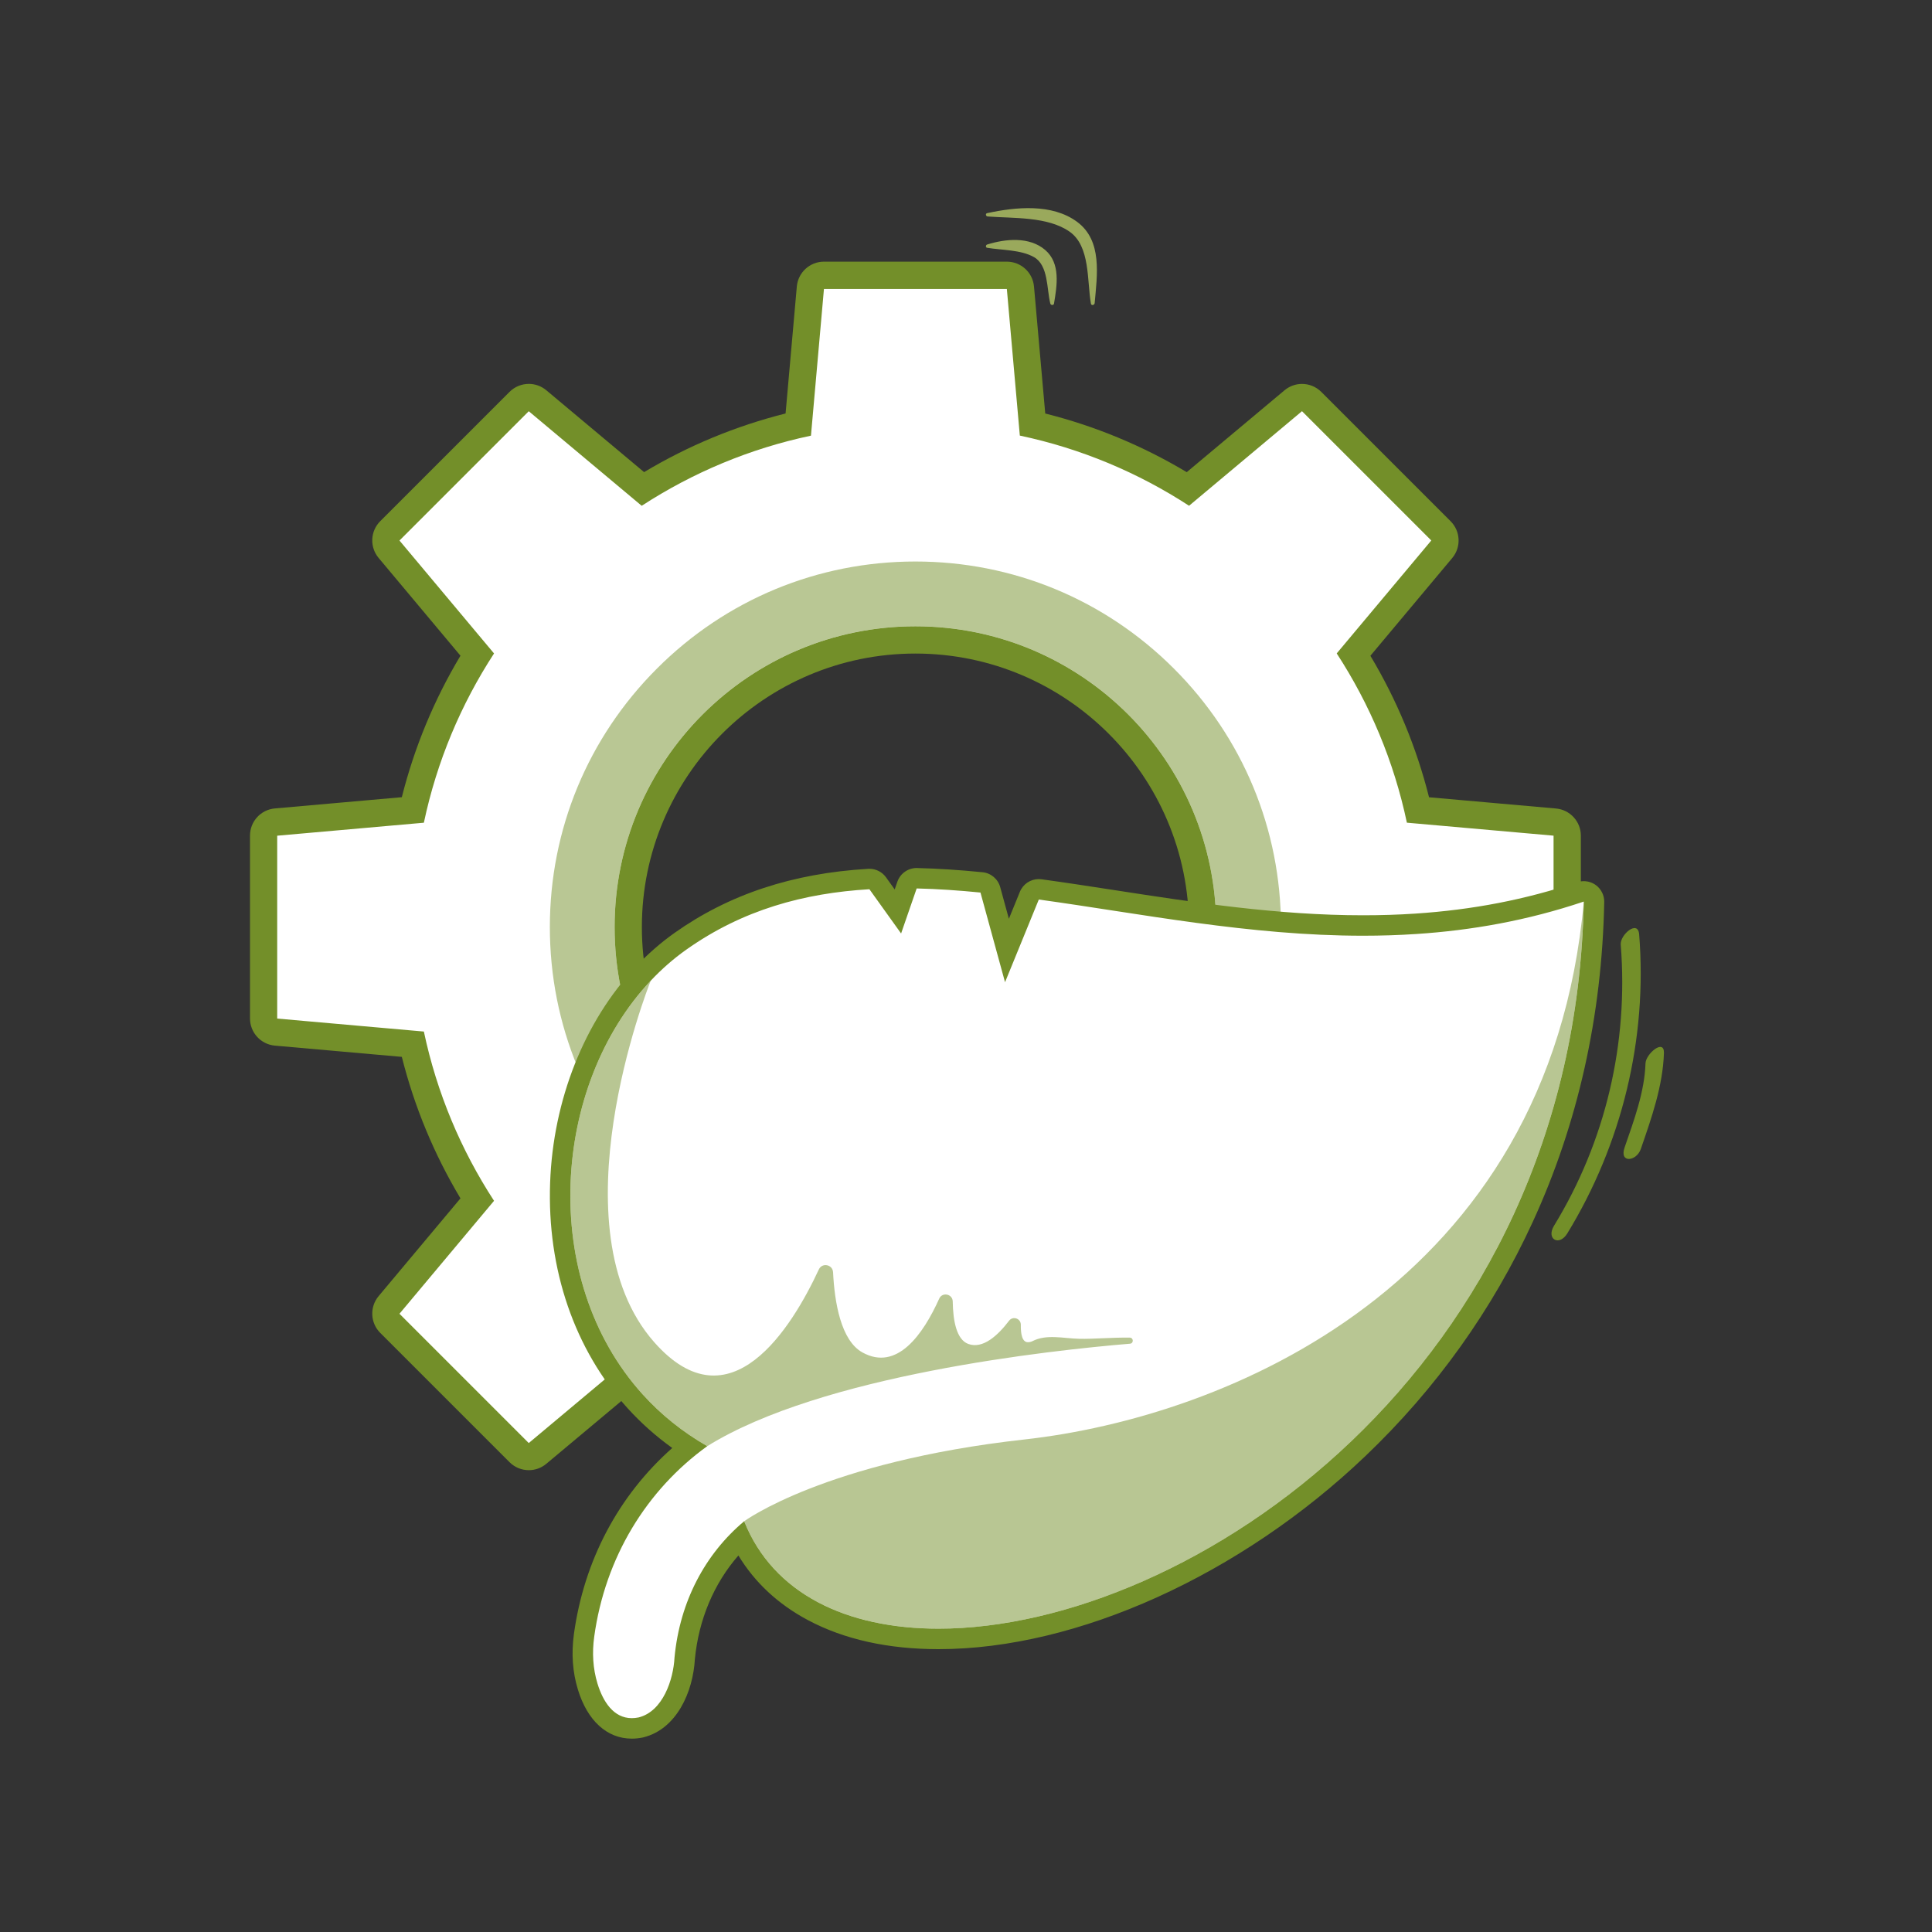
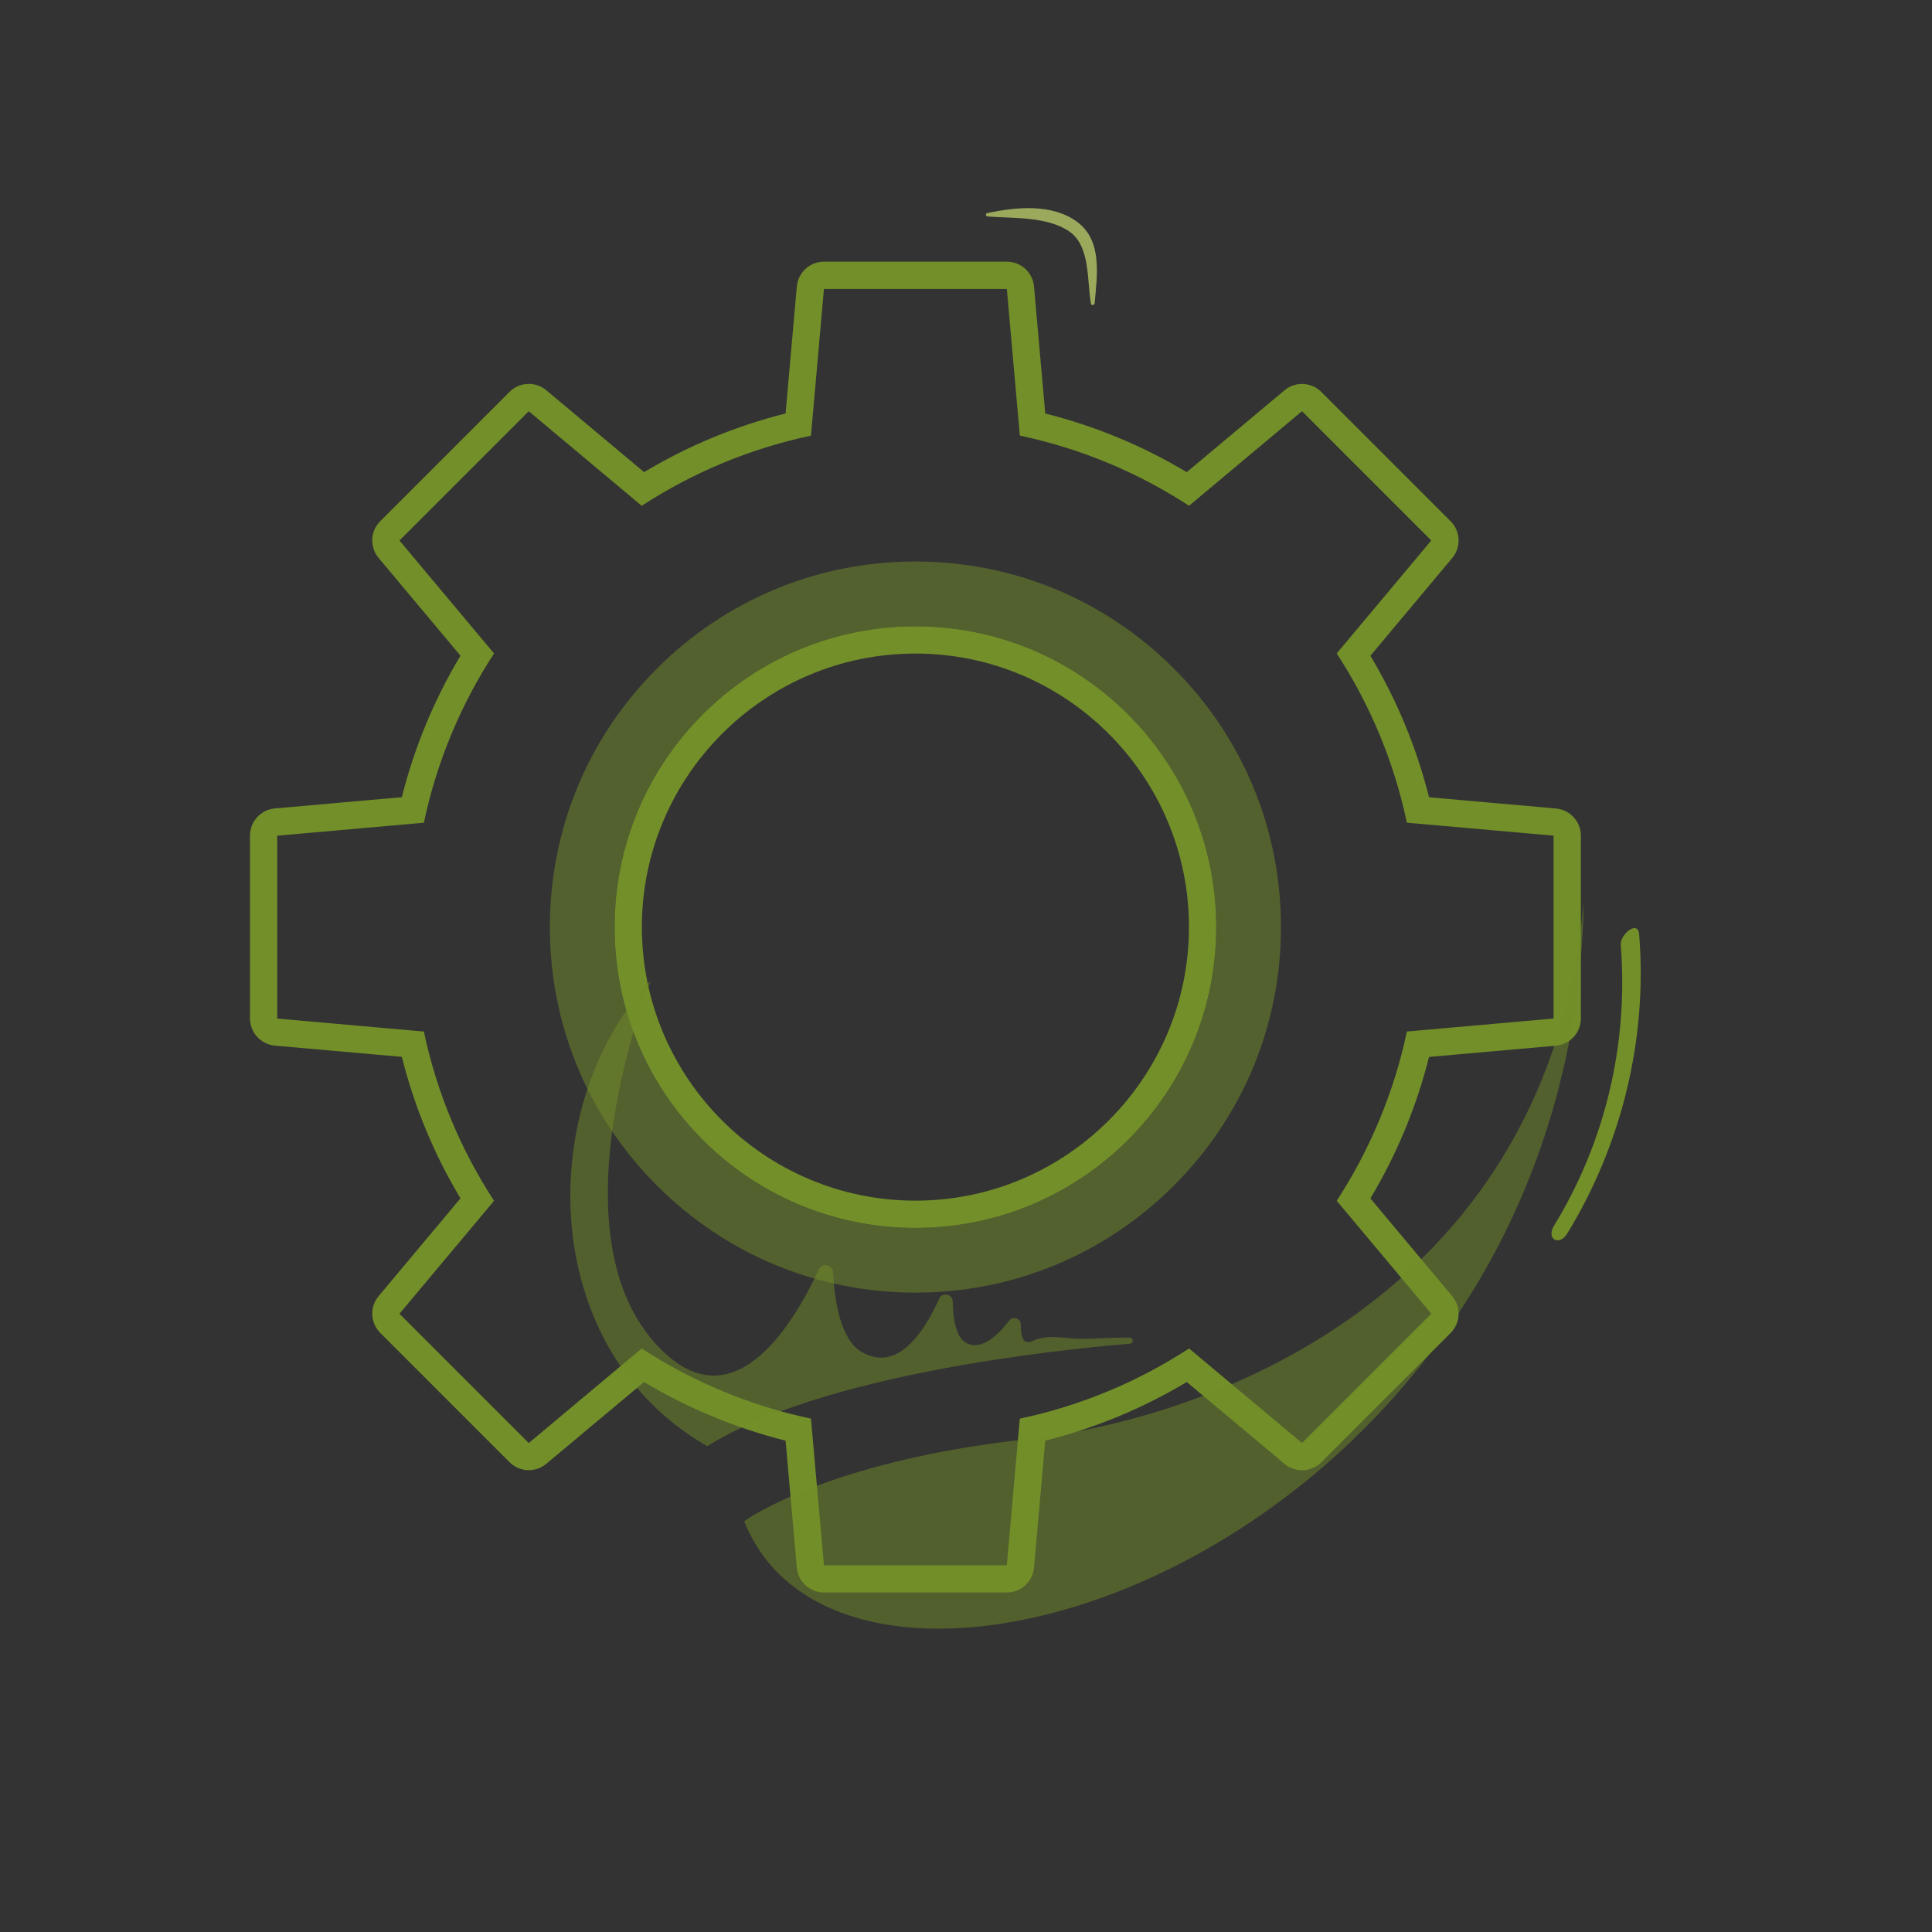
<svg xmlns="http://www.w3.org/2000/svg" version="1.1" x="0px" y="0px" viewBox="0 0 566.93 566.93" style="enable-background:new 0 0 566.93 566.93;" xml:space="preserve">
  <rect x="0" y="0" width="566.93" height="566.93" fill="#333333" stroke="none" />
  <style type="text/css">
	.st0{display:none;}
	.st1{fill:none;stroke:#BBC28F;stroke-width:6;stroke-linecap:round;stroke-linejoin:round;stroke-miterlimit:10;}
	.st2{fill:#FFFFFF;}
	.st3{fill:#738F29;}
	.st4{opacity:0.5;fill:#738F29;}
	.st5{opacity:0.5;}
	.st6{fill:none;stroke:#738F29;stroke-width:7;stroke-linecap:round;stroke-linejoin:round;stroke-miterlimit:10;}
	.st7{fill:#9AA95C;}
	.st8{fill:#BBC28F;}
	.st9{fill:none;stroke:#BBC28F;stroke-width:6;stroke-miterlimit:10;}
	.st10{fill:#FFFFFF;stroke:#738F29;stroke-width:6;stroke-miterlimit:10;}
	.st11{fill:#FFFFFF;stroke:#738F29;stroke-width:2;stroke-linecap:round;stroke-linejoin:round;stroke-miterlimit:10;}
	.st12{fill:#738F29;stroke:#738F29;stroke-width:3;stroke-linecap:round;stroke-linejoin:round;stroke-miterlimit:10;}
	.st13{fill:#FFFFFF;stroke:#738F29;stroke-width:3;stroke-linecap:round;stroke-linejoin:round;stroke-miterlimit:10;}
	.st14{fill:#FFFFFF;stroke:#738F29;stroke-miterlimit:10;}
	.st15{fill:#FFFFFF;stroke:#738F29;stroke-width:5;stroke-miterlimit:10;}
	.st16{fill:none;stroke:#738F29;stroke-width:4;stroke-linecap:round;stroke-linejoin:round;stroke-miterlimit:10;}
	.st17{fill:none;stroke:#738F29;stroke-width:4;stroke-miterlimit:10;}
	.st18{opacity:0.5;fill:#738F29;stroke:#738F29;stroke-width:2;stroke-linecap:round;stroke-linejoin:round;stroke-miterlimit:10;}
	.st19{fill:#738F29;stroke:#738F29;stroke-width:2;stroke-linecap:round;stroke-linejoin:round;stroke-miterlimit:10;}
	.st20{opacity:0.5;fill:#738F29;stroke:#738F29;stroke-linecap:round;stroke-linejoin:round;stroke-miterlimit:10;}
	.st21{fill:#FFFFFF;stroke:#738F29;stroke-width:8;stroke-linecap:round;stroke-linejoin:round;stroke-miterlimit:10;}
	.st22{fill:#BBC28F;stroke:#738F29;stroke-width:8;stroke-linecap:round;stroke-linejoin:round;stroke-miterlimit:10;}
	.st23{fill:#FFFFFF;stroke:#738F29;stroke-width:12;stroke-linecap:round;stroke-linejoin:round;stroke-miterlimit:10;}
</style>
  <g id="Ebene_2" class="st0">
</g>
  <g id="Ebene_1">
    <g>
      <g>
-         <path class="st2" d="M241.79,463.31c-2.07,0-3.8-1.58-3.98-3.65l-3.55-40.12c-16.18-3.75-31.5-10.1-45.62-18.91l-30.89,25.86     c-0.75,0.63-1.66,0.93-2.57,0.93c-1.03,0-2.05-0.39-2.83-1.17l-37.94-37.94c-1.47-1.46-1.57-3.81-0.24-5.4l25.86-30.89     c-8.81-14.13-15.16-29.45-18.91-45.62L81,302.86c-2.06-0.18-3.65-1.91-3.65-3.98v-53.66c0-2.07,1.58-3.8,3.65-3.98l40.12-3.55     c3.75-16.17,10.1-31.5,18.91-45.62l-25.86-30.89c-1.33-1.59-1.23-3.93,0.24-5.4l37.94-37.94c0.78-0.78,1.8-1.17,2.83-1.17     c0.91,0,1.82,0.31,2.57,0.93l30.89,25.87c14.13-8.81,29.45-15.16,45.62-18.91l3.55-40.12c0.18-2.06,1.91-3.65,3.98-3.65h53.66     c2.07,0,3.8,1.58,3.98,3.65l3.55,40.12c16.17,3.75,31.49,10.1,45.62,18.91l30.89-25.87c0.75-0.62,1.66-0.93,2.57-0.93     c1.03,0,2.05,0.39,2.83,1.17l37.94,37.94c1.47,1.47,1.57,3.81,0.24,5.4l-25.86,30.89c8.81,14.12,15.16,29.44,18.91,45.62     l40.12,3.55c2.06,0.18,3.65,1.91,3.65,3.98v53.66c0,2.07-1.58,3.8-3.65,3.98l-40.12,3.55c-3.75,16.18-10.1,31.5-18.91,45.62     l25.87,30.89c1.33,1.59,1.23,3.93-0.24,5.4l-37.94,37.94c-0.78,0.78-1.8,1.17-2.83,1.17c-0.91,0-1.82-0.31-2.57-0.93     l-30.89-25.86c-14.12,8.81-29.45,15.16-45.62,18.91l-3.55,40.12c-0.18,2.06-1.91,3.65-3.98,3.65H241.79z M268.62,187.77     c-46.47,0-84.27,37.8-84.27,84.27s37.8,84.27,84.27,84.27s84.27-37.8,84.27-84.27S315.09,187.77,268.62,187.77z" />
        <path class="st3" d="M295.45,84.78l3.81,43.04c17.98,3.8,34.75,10.88,49.66,20.59l33.14-27.75l37.94,37.94l-27.75,33.14     c9.71,14.91,16.79,31.68,20.59,49.67c0,0,0,0,0,0l43.04,3.81v53.66l-43.04,3.81c0,0,0,0,0,0c-3.8,17.98-10.88,34.76-20.59,49.67     l27.75,33.14l-37.94,37.94l-33.14-27.74c-14.91,9.71-31.68,16.79-49.67,20.59l-3.81,43.04h-53.66l-3.81-43.04     c-17.98-3.8-34.76-10.88-49.67-20.59c0,0,0,0,0,0l-33.14,27.75l-37.94-37.94l27.75-33.14c-9.71-14.91-16.79-31.68-20.59-49.67     c0,0,0,0,0,0l-43.04-3.81v-53.66l43.04-3.81c0,0,0,0,0,0c3.8-17.98,10.88-34.76,20.59-49.67l-27.75-33.14l37.94-37.94     l33.14,27.75c0,0,0,0,0,0c14.91-9.7,31.68-16.78,49.67-20.58l3.81-43.04H295.45 M268.62,360.32c48.75,0,88.27-39.52,88.27-88.27     s-39.52-88.27-88.27-88.27c-48.75,0-88.27,39.52-88.27,88.27S219.87,360.32,268.62,360.32 M295.45,76.78h-53.66     c-4.14,0-7.6,3.17-7.97,7.29l-3.3,37.26c-14.63,3.68-28.55,9.45-41.52,17.21l-28.69-24.02c-1.49-1.25-3.32-1.87-5.13-1.87     c-2.06,0-4.1,0.79-5.66,2.34l-37.94,37.94c-2.93,2.93-3.14,7.61-0.48,10.79l24.02,28.69c-7.76,12.97-13.53,26.9-17.21,41.52     l-37.26,3.3c-4.13,0.37-7.29,3.82-7.29,7.97v53.66c0,4.14,3.17,7.6,7.29,7.97l37.26,3.3c3.68,14.63,9.45,28.55,17.21,41.52     l-24.02,28.69c-2.66,3.18-2.45,7.86,0.48,10.79l37.94,37.94c1.55,1.55,3.6,2.34,5.66,2.34c1.82,0,3.64-0.62,5.13-1.87L189,405.54     c12.97,7.76,26.9,13.53,41.52,17.21l3.3,37.26c0.37,4.13,3.82,7.29,7.97,7.29h53.66c4.14,0,7.6-3.17,7.97-7.29l3.3-37.26     c14.63-3.68,28.55-9.45,41.53-17.21l28.69,24.02c1.49,1.25,3.32,1.87,5.13,1.87c2.06,0,4.1-0.79,5.66-2.34l37.94-37.94     c2.93-2.93,3.14-7.61,0.48-10.79l-24.02-28.69c7.76-12.97,13.53-26.89,17.21-41.52l37.26-3.3c4.13-0.37,7.29-3.82,7.29-7.97     v-53.66c0-4.14-3.17-7.6-7.29-7.97l-37.26-3.3c-3.68-14.63-9.45-28.55-17.21-41.52l24.02-28.69c2.66-3.18,2.45-7.86-0.48-10.79     L387.72,115c-1.55-1.55-3.6-2.34-5.66-2.34c-1.82,0-3.64,0.62-5.13,1.87l-28.69,24.02c-12.97-7.76-26.89-13.53-41.52-17.21     l-3.3-37.26C303.05,79.95,299.6,76.78,295.45,76.78L295.45,76.78z M268.62,352.32c-44.26,0-80.27-36.01-80.27-80.27     s36.01-80.27,80.27-80.27c44.26,0,80.27,36.01,80.27,80.27S312.88,352.32,268.62,352.32L268.62,352.32z" />
      </g>
      <g class="st5">
        <path class="st3" d="M268.62,183.77c48.75,0,88.27,39.52,88.27,88.27s-39.52,88.27-88.27,88.27s-88.27-39.52-88.27-88.27     S219.87,183.77,268.62,183.77 M268.62,164.77c-28.65,0-55.59,11.16-75.85,31.42s-31.42,47.2-31.42,75.85s11.16,55.59,31.42,75.85     s47.2,31.42,75.85,31.42s55.59-11.16,75.85-31.42s31.42-47.2,31.42-75.85s-11.16-55.59-31.42-75.85S297.27,164.77,268.62,164.77     L268.62,164.77z" />
      </g>
      <g>
-         <path class="st2" d="M185.4,507.18c-5.93,0-10.52-4.35-12.94-12.26c-1.44-4.67-1.8-9.72-1.07-14.99     c3.04-22.2,13.94-41.67,30.84-55.28c-5.9-3.82-11.21-8.31-15.82-13.41c-15.07-16.65-22.87-39.41-21.98-64.09     c0.85-23.55,9.73-45.94,24.34-61.43c3.35-3.56,7.01-6.75,10.87-9.49c15.56-11.02,33.65-17,55.31-18.29     c0.06,0,0.12-0.01,0.18-0.01c0.96,0,1.87,0.46,2.44,1.25l5.92,8.27l2.67-7.73c0.42-1.21,1.56-2.02,2.83-2.02     c0.02,0,0.05,0,0.07,0c5.88,0.13,12.08,0.53,18.95,1.21c1.24,0.12,2.27,0.99,2.6,2.19l4.88,17.8l6.57-16.09     c0.47-1.14,1.57-1.87,2.78-1.87c0.14,0,0.27,0.01,0.41,0.03c7.04,0.97,14.03,2.05,21.42,3.19c23.61,3.64,48.03,7.4,73.32,7.4     c0,0,0,0,0,0c5.27,0,10.49-0.17,15.49-0.5c17.15-1.13,32.95-4.19,48.31-9.36c0.31-0.1,0.64-0.16,0.96-0.16     c0.63,0,1.25,0.2,1.77,0.58c0.79,0.58,1.24,1.5,1.22,2.48c-0.64,33-7.61,64.18-20.69,92.67c-11.7,25.48-28.01,48.29-48.45,67.8     c-36.09,34.44-83.29,55.83-123.19,55.83c0,0-0.01,0-0.01,0c-27.69,0-48.58-10.7-58.07-29.53c-9.3,9.08-15.09,21.44-16.41,35.23     c-0.35,6.46-3.43,17.92-12.8,20.27c-0.04,0.01-0.08,0.02-0.13,0.03C187.11,507.09,186.24,507.18,185.4,507.18z" />
-         <path class="st3" d="M268.99,260.71c6.13,0.14,12.38,0.57,18.72,1.2l7.21,26.31l9.91-24.26c29.87,4.12,61.8,10.62,95.16,10.62     c5.2,0,10.43-0.16,15.69-0.51c16.09-1.06,32.46-3.92,49.07-9.51c-2.69,137.8-116.12,213.36-189.34,213.36     c-27.02,0-48.55-10.28-57.04-31.52c-11.41,9.56-18.88,23.52-20.44,39.99c-0.33,6.44-3.38,15.79-10.54,17.58     c-0.7,0.14-1.36,0.21-1.99,0.21c-5.37,0-8.46-4.87-10.07-10.14c-1.36-4.43-1.6-9.12-0.97-13.71c3.2-23.35,15.4-43.12,33.17-55.96     c0,0-0.01-0.01-0.04-0.03c-7.33-4.21-13.61-9.32-18.86-15.12c-30.73-33.95-26.59-90.81,2.32-121.44     c3.17-3.37,6.65-6.43,10.42-9.1c16.55-11.72,34.54-16.6,53.75-17.74l9.3,12.98L268.99,260.71 M268.99,254.71     c-2.55,0-4.83,1.62-5.67,4.04l-0.78,2.25l-2.54-3.55c-1.13-1.58-2.95-2.51-4.88-2.51c-0.12,0-0.24,0-0.36,0.01     c-22.23,1.32-40.83,7.48-56.86,18.83c-4.02,2.85-7.83,6.18-11.32,9.89c-15.1,16-24.27,39.1-25.15,63.37     c-0.92,25.47,7.16,48.98,22.75,66.21c3.91,4.31,8.29,8.21,13.09,11.65c-15.75,13.92-25.9,33.02-28.86,54.62     c-0.78,5.71-0.39,11.19,1.18,16.29c2.79,9.14,8.55,14.38,15.81,14.38c1.04,0,2.12-0.11,3.19-0.33c0.09-0.02,0.17-0.04,0.25-0.06     c9.68-2.42,14.53-13.25,15.07-22.96c1.13-11.63,5.59-22.18,12.77-30.4c4.82,7.95,11.67,14.32,20.44,18.99     c10.6,5.64,23.48,8.5,38.29,8.5c40.64,0,88.63-21.71,125.26-56.66c20.72-19.77,37.25-42.89,49.11-68.72     c13.26-28.87,20.32-60.45,20.97-93.86c0.04-1.95-0.88-3.8-2.45-4.96c-1.04-0.76-2.29-1.16-3.55-1.16c-0.64,0-1.29,0.1-1.91,0.31     c-15.11,5.08-30.66,8.1-47.55,9.21c-4.94,0.33-10.09,0.49-15.3,0.49c-25.06,0-49.37-3.74-72.87-7.37     c-7.41-1.14-14.41-2.22-21.47-3.19c-0.28-0.04-0.55-0.06-0.82-0.06c-2.41,0-4.62,1.45-5.55,3.73l-3.23,7.92l-2.54-9.28     c-0.66-2.4-2.72-4.14-5.19-4.38c-6.95-0.69-13.22-1.09-19.18-1.23C269.08,254.71,269.03,254.71,268.99,254.71L268.99,254.71z" />
-       </g>
+         </g>
      <path class="st4" d="M464.75,264.56c-3.68,188.65-214.89,260.63-246.38,181.84c0,0,23.68-17.49,82.26-24    S454.63,377.6,464.75,264.56z" />
      <path class="st4" d="M331.59,394.3c-23.38,1.94-90.48,9.18-124.06,30.07c0,0-0.01-0.01-0.04-0.03    c-7.33-4.21-13.61-9.32-18.86-15.12c-30.73-33.95-26.59-90.81,2.32-121.44c-0.98,2.46-28.48,72.63,1.03,106.08    c22.26,25.23,40.4-4.34,48.3-21.35c0.97-2.09,4.06-1.46,4.18,0.84c0.43,8.75,2.27,20,8.61,23.51    c10.15,5.63,17.81-5.29,22.53-15.78c0.91-2.02,3.93-1.39,3.97,0.83c0.09,5.79,1.15,11.18,4.54,12.45    c4.32,1.62,8.78-2.58,11.98-6.79c1.13-1.5,3.49-0.68,3.46,1.2c-0.04,2.74,0.41,5.09,2.08,5.09c0.5,0,0.92-0.11,1.29-0.29    c4.21-2.16,9.03-0.82,13.76-0.71c4.08,0.1,9.76-0.43,14.84-0.34C332.65,392.53,332.72,394.2,331.59,394.3z" />
      <g>
        <g>
          <path class="st3" d="M459.91,361.94c16.04-26.24,23.54-57.08,21.09-87.75c-0.35-4.43-5.64,0.12-5.41,3      c2.31,28.92-4.44,57.74-19.58,82.5C453.63,363.6,457.53,365.84,459.91,361.94L459.91,361.94z" />
        </g>
      </g>
      <g>
        <g>
-           <path class="st3" d="M481.48,337.17c3.13-9.06,6.47-18.48,6.79-28.14c0.14-4.37-5.31,0.17-5.41,3      c-0.28,8.44-3.41,16.79-6.14,24.7C475.1,341.43,480.22,340.83,481.48,337.17L481.48,337.17z" />
-         </g>
+           </g>
      </g>
      <g>
        <g>
-           <path class="st7" d="M289.66,72.71c4.34,0.72,9.88,0.55,13.74,2.73c4.28,2.42,3.72,9.32,4.81,13.65c0.13,0.51,0.99,0.56,1.08,0      c0.88-5.27,1.98-11.83-2.59-15.74c-4.64-3.98-11.65-3.28-17.05-1.59C289.24,71.89,289.15,72.63,289.66,72.71L289.66,72.71z" />
-         </g>
+           </g>
      </g>
      <g>
        <g>
          <path class="st7" d="M289.8,63.52c7.55,0.59,17.62-0.05,24.06,4.46c6.1,4.27,5.09,14.35,6.26,21.12      c0.11,0.67,1.05,0.44,1.1-0.15c0.71-8.14,2.34-18.31-5.15-23.85c-7.36-5.44-18.02-4.37-26.41-2.55      C289.09,62.68,289.27,63.48,289.8,63.52L289.8,63.52z" />
        </g>
      </g>
    </g>
  </g>
</svg>